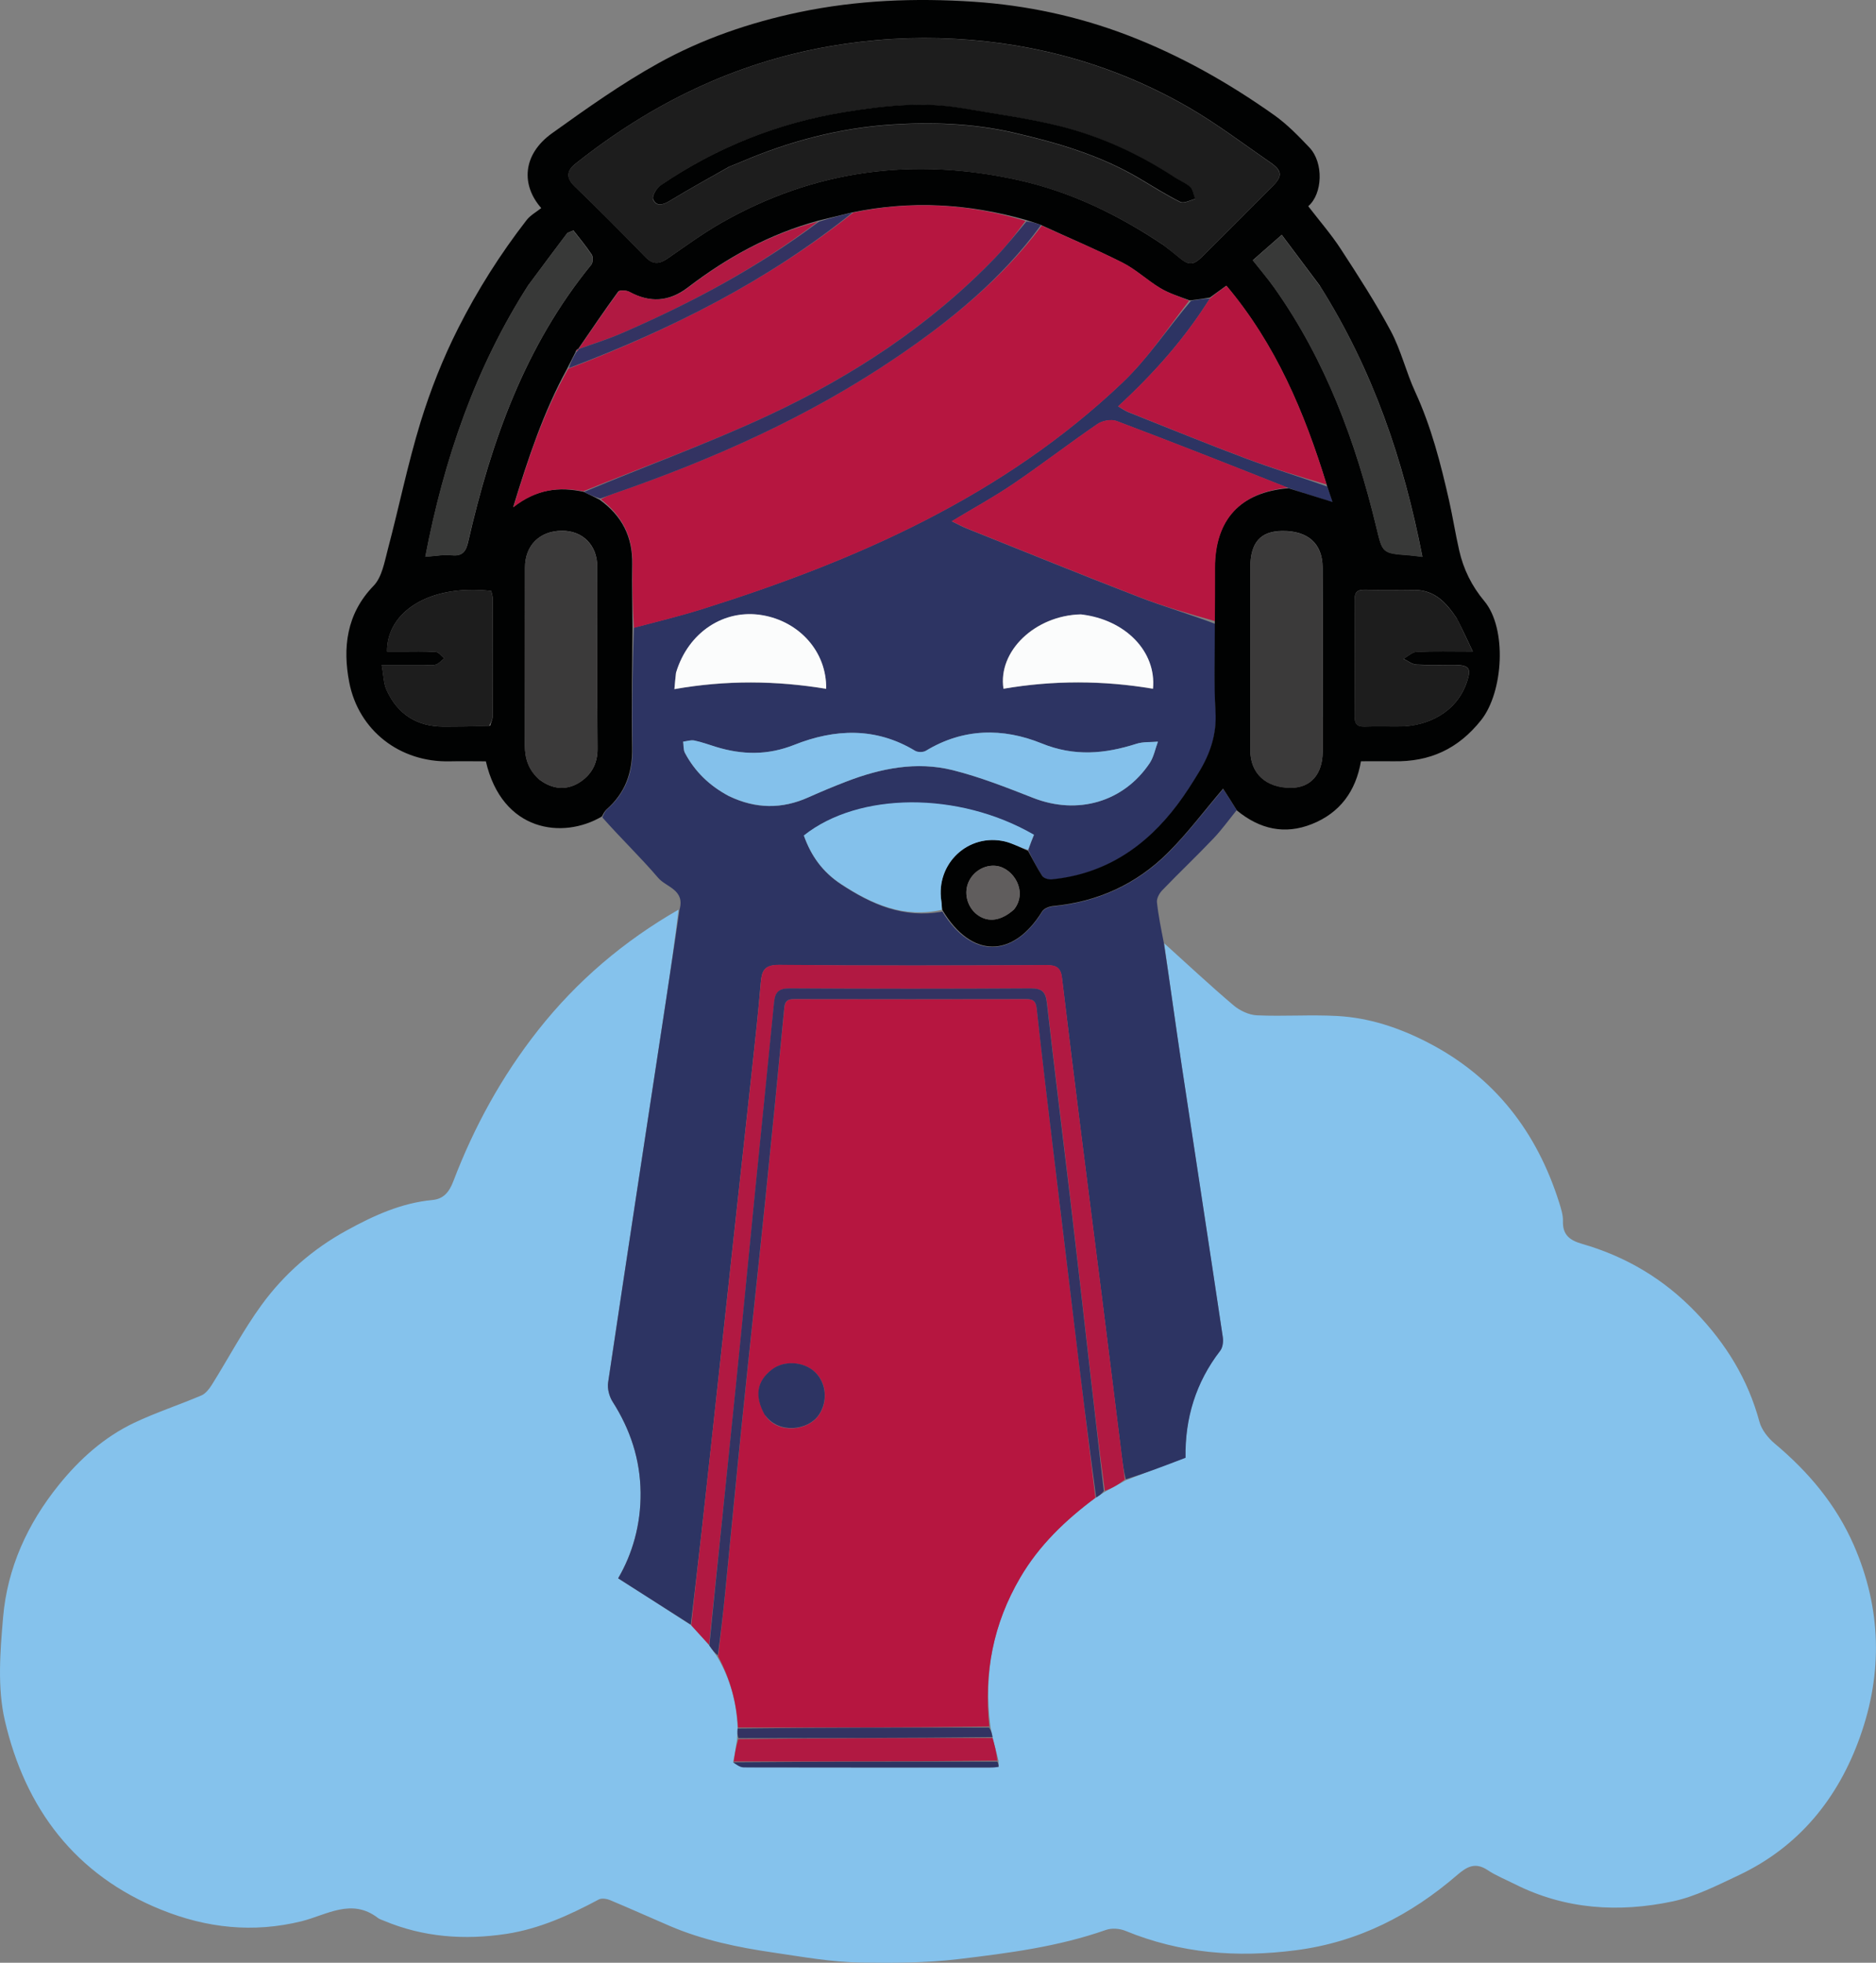
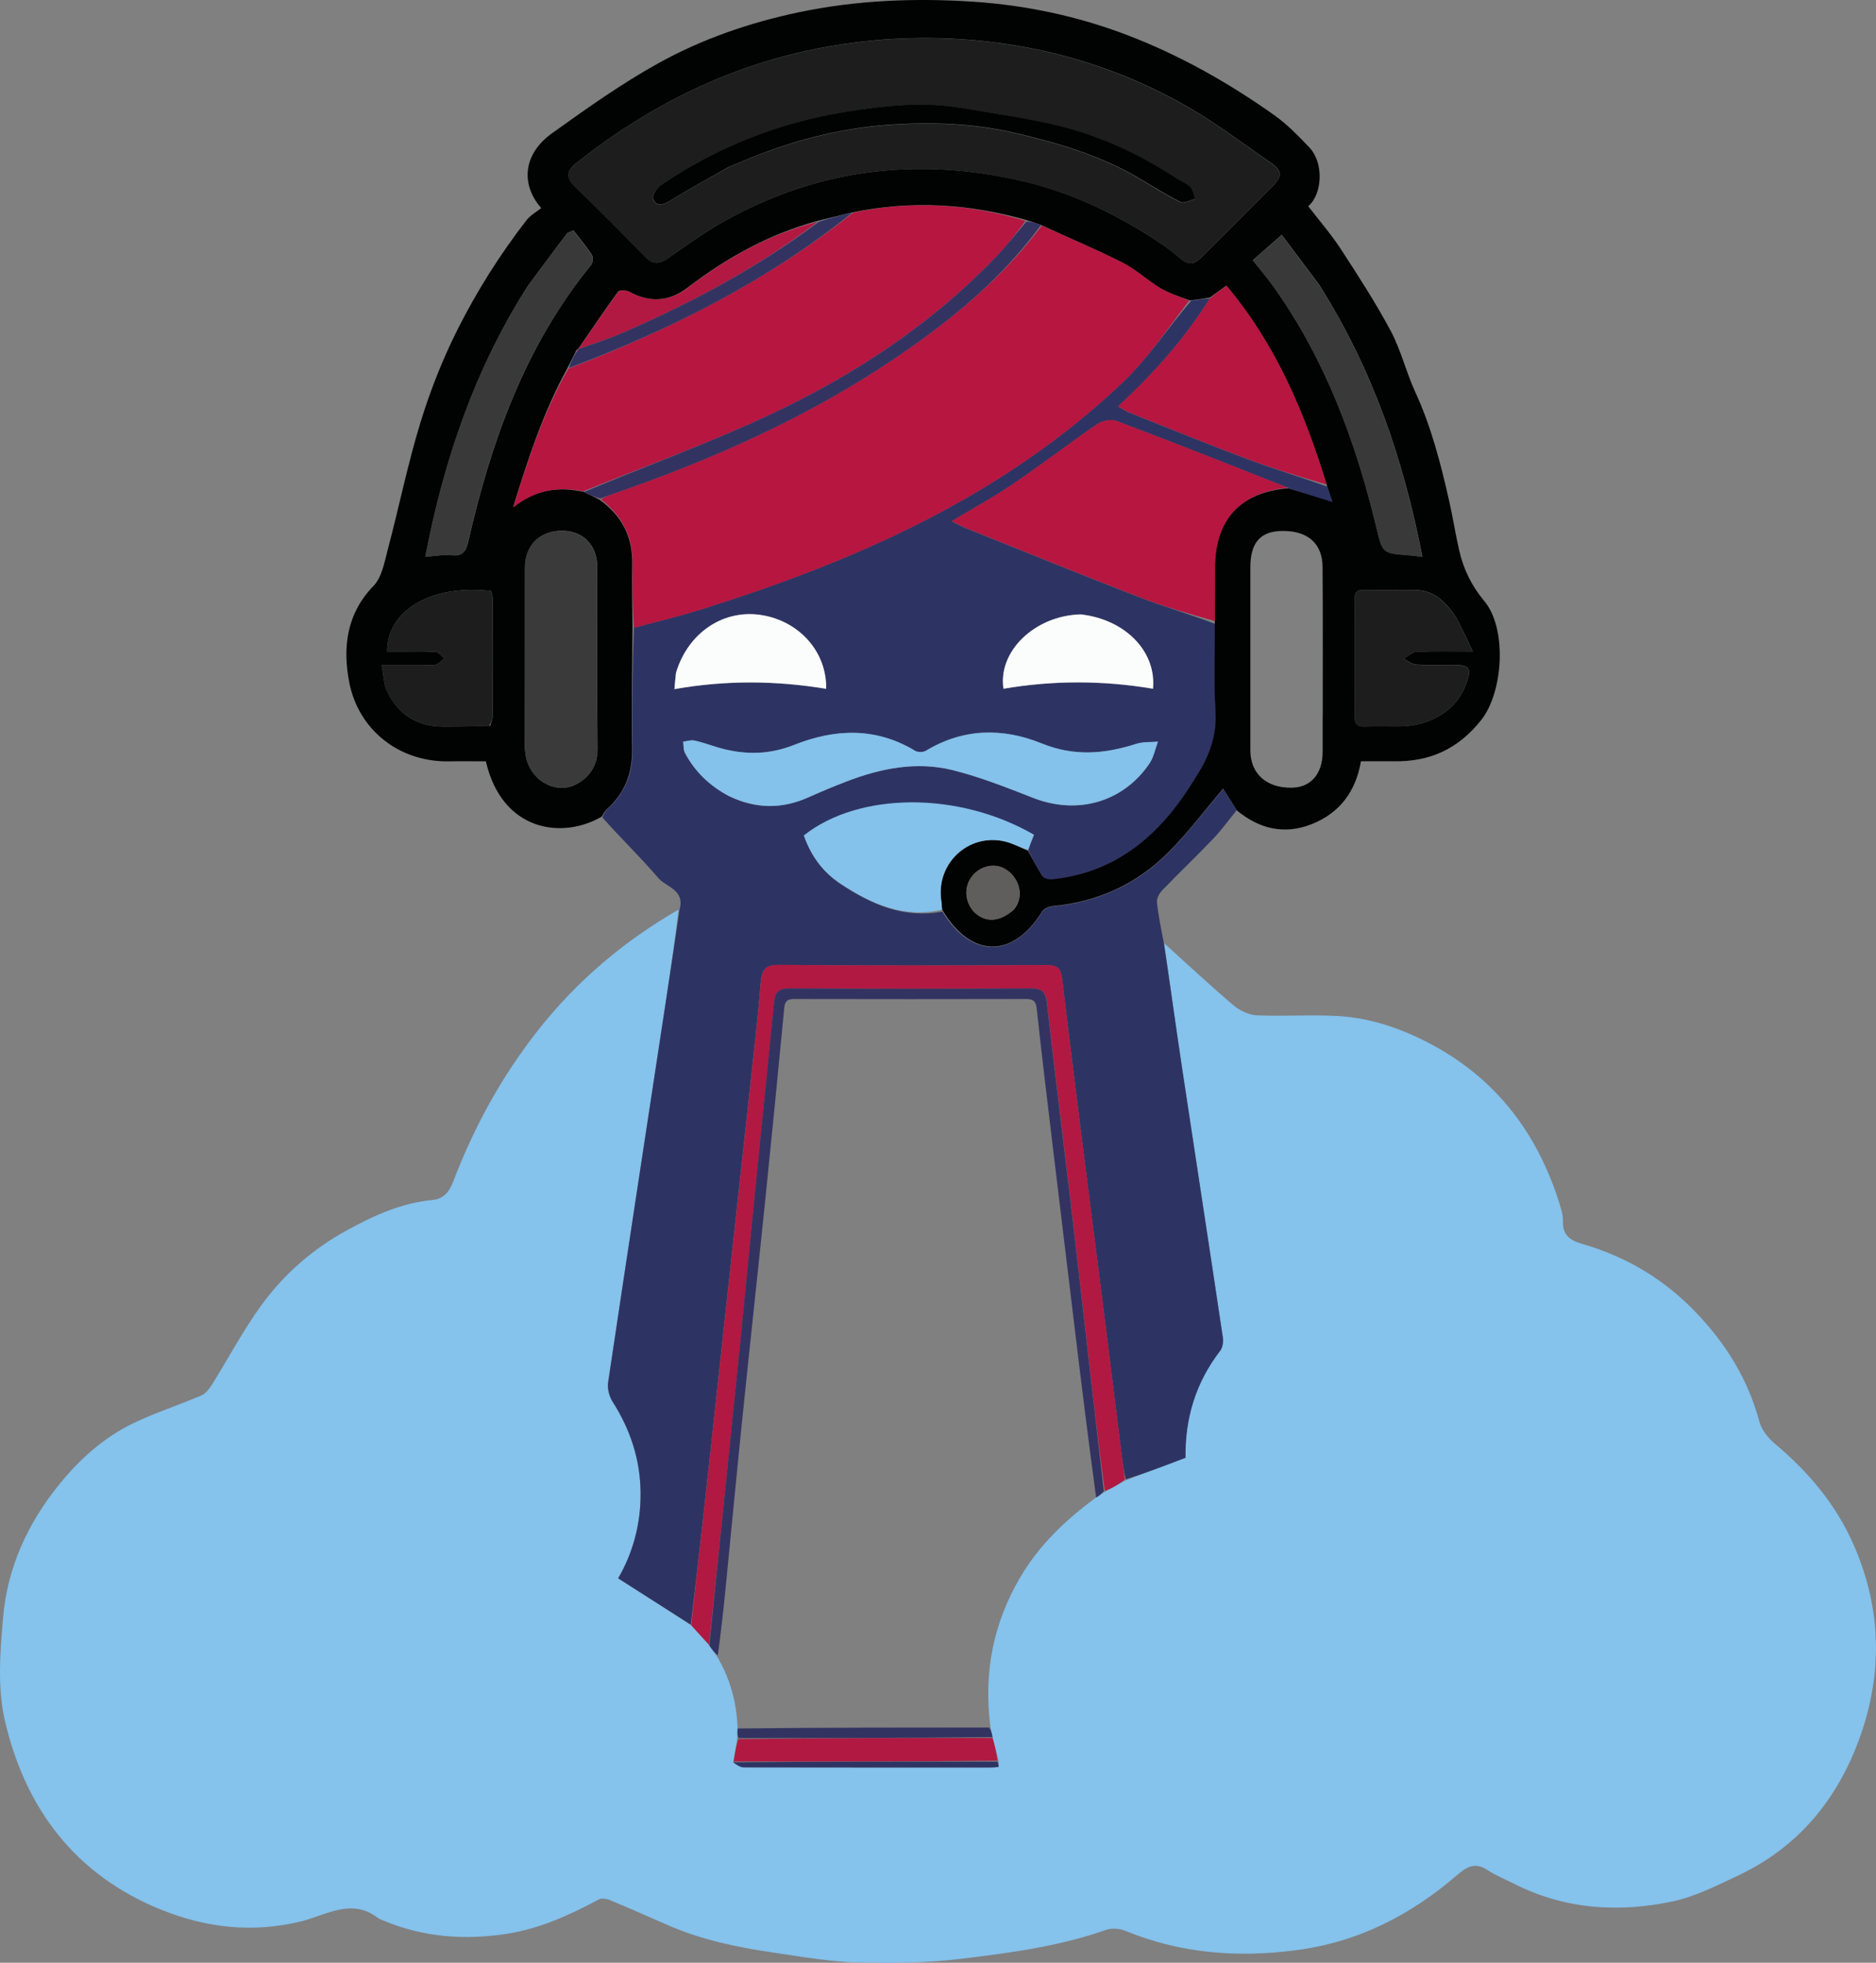
<svg xmlns="http://www.w3.org/2000/svg" id="Ebene_1" viewBox="0 0 280.75 293.74">
  <rect x="0" y="0" width="280.75" height="293.74" fill="#808080" stroke="none" />
  <defs>
    <style>.cls-1{fill:#605d5d;}.cls-1,.cls-2,.cls-3,.cls-4,.cls-5,.cls-6,.cls-7,.cls-8,.cls-9,.cls-10,.cls-11,.cls-12{stroke-width:0px;}.cls-2{fill:#84c1eb;}.cls-3{fill:#2d3463;}.cls-4{fill:#b11942;}.cls-5{fill:#333362;}.cls-6{fill:#383938;}.cls-7{fill:#010202;}.cls-8{fill:#85c2ec;}.cls-9{fill:#3b3a3a;}.cls-10{fill:#b61640;}.cls-11{fill:#fbfcfc;}.cls-12{fill:#1d1d1d;}</style>
  </defs>
  <path class="cls-8" d="m174.24,141.18c3.45,3.12,6.84,6.29,10.39,9.3.93.78,2.29,1.42,3.48,1.47,4,.18,8.02-.12,12.01.1,4.8.26,9.33,1.78,13.58,3.98,9.99,5.16,16.32,13.39,19.66,24.02.27.88.57,1.81.54,2.71-.06,2.06,1.04,2.87,2.85,3.39,6.56,1.89,12.23,5.24,17.01,10.22,4.55,4.73,7.84,10.07,9.55,16.42.33,1.21,1.29,2.41,2.27,3.24,5.06,4.24,9.19,9.12,11.86,15.24,4.13,9.47,4.33,19.1.92,28.66-3.27,9.19-9.13,16.45-18.15,20.71-3.21,1.51-6.47,3.19-9.89,3.92-8.07,1.7-16.07,1.22-23.63-2.59-1.37-.69-2.81-1.26-4.07-2.1-1.8-1.2-3.06-.54-4.49.69-7,6.05-14.88,10.11-24.22,11.31-8.79,1.14-17.26.48-25.5-2.91-.85-.35-2.03-.43-2.88-.14-7.16,2.52-14.55,3.47-22.06,4.37-4.92.59-9.77.59-14.63.52-4.38-.06-8.77-.86-13.13-1.5-5.28-.77-10.51-1.85-15.46-3.97-2.98-1.28-5.93-2.61-8.92-3.86-.51-.22-1.29-.34-1.72-.11-4.38,2.34-8.87,4.39-13.83,5.15-6.28.95-12.42.51-18.33-1.97-.3-.13-.65-.22-.9-.42-3.94-3.03-7.71-.42-11.43.5-7.22,1.78-14.17,1.02-20.95-1.71-12.91-5.19-20.39-15.17-23.44-28.31-1.14-4.91-.71-10.32-.27-15.44.63-7.41,3.65-14.03,8.34-19.84,3.13-3.88,6.79-7.16,11.3-9.31,3.26-1.54,6.72-2.67,10.05-4.09.63-.27,1.16-.97,1.55-1.58,2.49-3.98,4.69-8.17,7.44-11.95,3.38-4.64,7.69-8.4,12.78-11.18,4.01-2.2,8.13-4.09,12.78-4.53,1.64-.15,2.51-1.14,3.14-2.8,3.11-8.16,7.26-15.73,12.7-22.63,5.84-7.4,12.85-13.34,21.01-18.03-.54,4.63-1.22,9.11-1.89,13.6-2.9,19.05-5.82,38.1-8.66,57.16-.14.92.17,2.1.68,2.89,2.65,4.16,4.13,8.63,4.18,13.58.06,4.78-1.22,9.19-3.36,12.84,3.73,2.38,7.31,4.66,10.95,7.04.93,1.03,1.79,1.97,2.7,3.02.42.62.8,1.12,1.22,1.74,1.94,3.33,2.87,6.81,3.02,10.67-.04.58-.04,1.02-.08,1.61-.2,1.22-.35,2.27-.59,3.45.47.34,1.03.76,1.59.76,12.24.04,24.49.03,36.73.02.46,0,.93-.02,1.38-.1.06,0,0-.52,0-.95-.3-1.22-.6-2.29-.89-3.5-.1-.57-.22-1-.32-1.61-1.03-8.03.43-15.39,4.44-22.24,2.84-4.86,6.81-8.64,11.39-12.01.48-.3.83-.55,1.31-.84,1.08-.58,2.03-1.13,3.13-1.73,3.05-1.16,5.96-2.28,8.92-3.41-.09-5.92,1.54-11.29,5.19-16.01.38-.5.49-1.38.39-2.04-2.01-13.5-4.1-27.01-6.13-40.51-.92-6.12-1.75-12.26-2.63-18.38v.03Z" />
  <path class="cls-3" d="m103.39,243.15c-3.57-2.28-7.15-4.56-10.88-6.94,2.14-3.65,3.41-8.06,3.36-12.84-.06-4.96-1.53-9.42-4.18-13.58-.51-.8-.82-1.97-.68-2.89,2.84-19.06,5.76-38.11,8.66-57.16.68-4.49,1.35-8.97,2.03-13.62.83-2.97-2.01-3.35-3.19-4.73-2.61-3.06-5.54-5.86-8.36-9.05.22-.59.41-.96.7-1.22,2.79-2.45,3.88-5.52,3.81-9.23-.12-5.98.02-11.96.2-17.95,3.49-.92,6.85-1.74,10.15-2.77,23.15-7.27,45.08-16.91,62.95-33.9,3.82-3.63,6.79-8.15,10.3-12.27,1.04-.16,1.93-.3,2.79-.31-3.8,6.06-8.43,11.26-13.72,16.13.62.36,1.04.67,1.51.86,5.88,2.33,11.73,4.73,17.64,6.95,3.97,1.49,8.04,2.73,12.14,4.18.34.89.6,1.67.82,2.35-2.28-.71-4.43-1.38-6.69-2.15-8.63-3.42-17.12-6.78-25.66-10-.79-.3-2.11-.05-2.85.45-4.23,2.9-8.3,6.04-12.54,8.92-2.89,1.97-5.98,3.65-9.27,5.64.96.46,1.64.84,2.36,1.12,8.54,3.42,17.06,6.89,25.65,10.21,3.72,1.44,7.56,2.55,11.38,4,.04,4.53-.14,8.87.11,13.2.2,3.39-.8,6.3-2.49,9.08-1.01,1.65-2.04,3.29-3.2,4.83-4.73,6.29-10.81,10.39-18.81,11.19-.46.05-1.19-.16-1.42-.5-.8-1.2-1.44-2.5-2.13-3.93.3-.86.58-1.58.86-2.25-11.29-6.52-26.21-6.42-34.43.11,1.09,3.05,2.81,5.46,5.61,7.3,4.53,2.97,9.33,5.12,15.11,4.05,4.36,7.08,10.6,7.04,14.95.02.27-.44,1.04-.74,1.61-.8,6.68-.63,12.48-3.28,17.2-7.97,2.93-2.93,5.44-6.28,8.27-9.6.62.98,1.33,2.06,2.02,3.16-1.14,1.41-2.21,2.9-3.45,4.21-2.52,2.65-5.17,5.16-7.71,7.8-.42.44-.83,1.19-.78,1.76.21,1.99.62,3.97,1.03,6.08.95,6.27,1.78,12.4,2.7,18.52,2.03,13.5,4.12,27,6.13,40.51.1.66,0,1.54-.39,2.04-3.65,4.73-5.28,10.1-5.19,16.01-2.97,1.14-5.87,2.25-8.95,3.22-.31-1.27-.46-2.4-.6-3.52-1-7.99-1.98-15.98-2.99-23.97-1-7.92-2.03-15.84-3.02-23.76s-1.98-15.85-2.93-23.77c-.18-1.47-.77-1.93-2.29-1.93-13.34.06-26.69.11-40.02-.03-2.28-.02-2.63.91-2.78,2.73-.36,4.31-.83,8.61-1.3,12.91-.9,8.33-1.82,16.66-2.73,25-.71,6.55-1.42,13.1-2.13,19.64-.89,8.2-1.77,16.41-2.69,24.6-.51,4.63-1.07,9.25-1.61,13.87m5.82-123.96c3.91,1.87,7.82,1.91,11.78.13,1.89-.85,3.8-1.64,5.72-2.38,5.13-1.97,10.47-3.03,15.86-1.69,4.11,1.02,8.1,2.61,12.06,4.16,6.61,2.59,13.5.64,17.43-5.21.62-.93.83-2.13,1.23-3.21-1.07.1-2.21,0-3.21.32-4.76,1.52-9.3,1.94-14.2-.06-5.76-2.34-11.72-2.29-17.32,1.11-.41.25-1.22.26-1.61,0-5.88-3.56-12.02-3.3-18.08-.89-3.98,1.58-7.76,1.51-11.7.31-1.09-.33-2.15-.73-3.26-.96-.52-.11-1.11.1-1.67.17.08.57.02,1.21.27,1.69,1.48,2.78,3.65,4.9,6.7,6.52m52.42-27.25c-6.75.16-12.32,5.52-11.46,11.13,7.45-1.28,14.91-1.26,22.37,0,.54-5.54-4.09-10.34-10.91-11.12m-60.49,8.83c-.06.75-.13,1.5-.21,2.35,7.76-1.37,15.23-1.28,22.71-.05.1-5.5-3.98-10.08-9.59-11.02-5.69-.94-11.05,2.57-12.9,8.71Z" />
  <path class="cls-7" d="m185.13,121.32c-.76-1.22-1.46-2.31-2.09-3.29-2.83,3.32-5.33,6.68-8.27,9.6-4.71,4.69-10.51,7.34-17.2,7.97-.57.06-1.34.36-1.61.8-4.35,7.03-10.59,7.06-14.91-.18-.12-.62-.14-1.02-.19-1.41-.83-5.57,4.03-10.16,9.51-8.89,1.21.28,2.33.93,3.48,1.41.7,1.26,1.34,2.57,2.13,3.77.23.34.95.55,1.42.5,8.01-.79,14.08-4.9,18.81-11.19,1.16-1.54,2.2-3.18,3.2-4.83,1.69-2.77,2.69-5.69,2.49-9.08-.26-4.33-.08-8.67-.1-13.39v-8.13c0-7.23,3.79-11.31,11.03-11.91,2.15.67,4.3,1.34,6.58,2.05-.23-.68-.5-1.46-.85-2.51-3.37-10.96-7.68-21.11-15.04-29.86-.98.7-1.72,1.25-2.47,1.79-.9.14-1.79.29-3,.42-1.69-.62-3.17-1.09-4.45-1.86-1.93-1.17-3.63-2.78-5.63-3.8-3.96-2-8.07-3.72-12.21-5.64-.77-.29-1.44-.48-2.25-.75-8.62-2.45-17.17-2.93-25.97-1.12-1.75.42-3.35.82-5.1,1.24-7.31,1.99-13.66,5.52-19.52,10-2.81,2.14-5.66,2.31-8.74.64-.46-.25-1.47-.3-1.67-.03-2.06,2.81-4.01,5.72-5.99,8.59,0,0,0-.02-.08.02-.18.11-.24.21-.32.46-.45.87-.82,1.62-1.26,2.49-3.52,6.45-5.78,13.23-8.07,20.71,3.47-2.73,6.88-3.09,10.57-2.3.82.42,1.56.74,2.37,1.18,3.37,2.42,4.95,5.57,4.88,9.61-.05,3.18.02,6.36.04,9.55-.03,5.98-.17,11.97-.05,17.94.07,3.71-1.02,6.77-3.81,9.23-.29.26-.48.62-.71,1.07-5.85,3.46-14.93,2.31-17.37-8.25-1.77,0-3.57-.04-5.36,0-7.55.19-13.68-4.65-15.08-11.8-1-5.12-.46-10.25,3.63-14.46,1.26-1.3,1.63-3.54,2.13-5.43,1.68-6.34,2.98-12.79,4.9-19.05,1.48-4.81,3.36-9.57,5.63-14.06,2.88-5.7,6.31-11.12,10.23-16.18.57-.74,1.46-1.22,2.21-1.82-3.01-3.41-2.86-7.99,1.62-11.2,5.15-3.69,10.35-7.39,15.88-10.46,6.58-3.66,13.74-6.11,21.13-7.66C128.29.01,137.02-.32,145.7.26c7.88.52,15.65,2.18,23.04,5.01,7.84,3,15.13,7.12,21.98,11.98,1.92,1.37,3.61,3.11,5.24,4.83,2.17,2.29,1.97,6.96-.18,8.78,1.65,2.15,3.44,4.2,4.9,6.45,2.61,4.01,5.21,8.03,7.46,12.24,1.53,2.87,2.28,6.13,3.65,9.1,2.41,5.23,3.82,10.75,5.08,16.31.55,2.45.94,4.95,1.5,7.4.64,2.83,1.86,5.32,3.78,7.62,3.4,4.09,2.85,13.58-.5,17.8-3.46,4.34-7.69,6.24-13.05,6.15-1.6-.02-3.2,0-4.93,0-.76,4.45-3.12,7.72-7.35,9.4-4.05,1.61-7.77.78-11.19-2.02m-10.84-84.5c.62.49,1.27.96,1.88,1.48,1.8,1.53,2.35,1.53,4.01-.14,3.44-3.43,6.87-6.85,10.29-10.3,1.47-1.48,1.43-2.3-.3-3.5-4.09-2.83-8.08-5.86-12.38-8.34-10.78-6.2-22.49-9.53-34.88-10.2-6.24-.34-12.46.03-18.67,1.1-14.31,2.47-26.86,8.63-38.14,17.61-1.22.97-1.46,2.04-.13,3.33,3.61,3.47,7.13,7.02,10.62,10.61,1.14,1.18,2.1,1.06,3.32.22,2.62-1.81,5.2-3.7,7.95-5.28,13.96-7.99,28.82-9.93,44.47-6.47,7.91,1.75,15.05,5.21,21.97,9.87m23.65,70.51c0-7.47.03-14.94-.02-22.41-.02-3.57-2.2-5.47-6.02-5.44-3.28.03-4.79,1.74-4.79,5.43v27.41c0,3.45,2.36,5.6,6.09,5.59,2.94,0,4.72-2.04,4.73-5.39v-5.2m-117.13,9.43c1.84,1.37,3.89,1.58,5.8.43,1.82-1.11,2.84-2.81,2.81-5.16-.08-9.07-.02-18.14-.04-27.21,0-3.22-2.19-5.39-5.3-5.36-3.32.02-5.51,2.2-5.51,5.49,0,8.87,0,17.74-.02,26.62,0,1.97.53,3.67,2.25,5.2m-1.67-74.16c-8.01,12.47-12.67,26.18-15.47,40.73,1.59-.1,2.8-.35,3.96-.22,1.68.19,2.14-.66,2.46-2.05,3.43-15,8.5-29.28,18.4-41.41.27-.33.31-1.17.09-1.51-.83-1.27-1.82-2.43-2.75-3.64-.3.13-.61.26-.91.38-1.87,2.49-3.74,4.97-5.76,7.71m118.41.23c-1.97-2.64-3.95-5.27-5.74-7.66-1.65,1.45-2.98,2.61-4.33,3.8,1.18,1.5,2.3,2.8,3.29,4.21,7.62,10.79,12.1,22.92,15.17,35.63.97,3.98.83,4.01,4.92,4.31.57.04,1.14.13,2,.23-2.81-14.45-7.4-27.95-15.33-40.52m20.44,49.7c-1.48-2.23-3.2-4.15-6.14-4.21-2.53-.06-5.07.03-7.61-.03-1.14-.02-1.51.39-1.5,1.51.04,5.8.04,11.61,0,17.42,0,1.1.34,1.58,1.49,1.54,1.8-.06,3.61,0,5.4-.02,3.88-.05,8.35-1.98,9.91-6.66.66-1.98.41-2.5-1.75-2.54-1.93-.04-3.88.06-5.8-.05-.66-.04-1.3-.57-1.94-.87.66-.37,1.3-1.01,1.96-1.04,2.58-.12,5.17-.05,8.41-.05-.88-1.88-1.56-3.32-2.42-4.99m-144.62,16.08c.13-.5.38-.98.38-1.48.02-5.8.02-11.61,0-17.41,0-.44-.15-.87-.23-1.26-9.13-1.06-15.64,3.05-15.6,9.07h2.11c1.73,0,3.48-.06,5.2.06.44.03.84.62,1.26.95-.42.33-.8.81-1.28.95-.55.17-1.19.05-1.79.05h-6.3c.29,1.52.28,2.76.75,3.78,1.65,3.6,4.53,5.44,8.53,5.44,2.2,0,4.41-.02,6.96-.13m78.43,27.45c2.06-2.65-.12-6.13-2.67-6.47-1.78-.23-3.59.87-4.25,2.61-.65,1.69,0,3.74,1.5,4.78,1.58,1.09,3.45.84,5.42-.93Z" />
-   <path class="cls-10" d="m110.44,258.52c-.2-3.69-1.13-7.18-2.97-10.65.4-3.39.76-6.49,1.07-9.6.86-8.55,1.65-17.1,2.53-25.65,1.13-10.99,2.33-21.99,3.46-32.98.98-9.61,1.93-19.22,2.85-28.83.1-1.08.58-1.3,1.53-1.3,11.55.02,23.11.02,34.65,0,1.09,0,1.47.34,1.6,1.46.77,7.02,1.61,14.02,2.45,21.03,1.02,8.59,2.06,17.19,3.11,25.78,1.06,8.79,2.14,17.58,3.21,26.37-4.45,3.33-8.43,7.12-11.26,11.98-4.01,6.86-5.47,14.21-4.62,22.25-12.67.17-25.14.17-37.61.16m4.13-46.64c1.97,2.8,6.39,2.2,7.98-.13,1.38-2.01,1.14-4.79-.57-6.41-1.69-1.6-4.65-1.78-6.45-.39-2.26,1.75-2.65,3.97-.96,6.93h0Z" />
  <path class="cls-4" d="m103.45,243.25c.48-4.73,1.04-9.35,1.55-13.98.91-8.2,1.79-16.41,2.69-24.6.71-6.55,1.42-13.1,2.13-19.64.9-8.33,1.83-16.66,2.73-25,.46-4.3.94-8.6,1.3-12.91.15-1.82.5-2.76,2.78-2.73,13.34.14,26.69.1,40.02.03,1.53,0,2.12.46,2.29,1.93.94,7.93,1.93,15.85,2.93,23.77.99,7.92,2.02,15.84,3.02,23.76,1.01,7.99,1.99,15.97,2.99,23.97.14,1.12.29,2.25.45,3.57-.93.74-1.88,1.3-2.99,1.69-.85-6.16-1.54-12.18-2.23-18.2-.98-8.53-1.93-17.06-2.94-25.59-1.14-9.71-2.37-19.42-3.47-29.14-.18-1.65-.66-2.25-2.42-2.25-12.02.08-24.02.07-36.04,0-1.62,0-2.23.51-2.38,2.07-.9,9.34-1.88,18.68-2.81,28.01-.98,9.8-1.91,19.61-2.91,29.41-1.32,12.91-2.68,25.82-4.02,38.73-.86-.94-1.73-1.86-2.65-2.89h0Z" />
  <path class="cls-5" d="m106.15,246.27c1.3-13.03,2.66-25.94,3.97-38.86,1-9.8,1.93-19.61,2.91-29.41.93-9.34,1.9-18.68,2.81-28.01.15-1.57.76-2.09,2.38-2.07,12.02.07,24.02.07,36.04,0,1.76,0,2.24.59,2.42,2.25,1.1,9.72,2.32,19.43,3.47,29.14,1.01,8.53,1.97,17.06,2.94,25.59.69,6.02,1.38,12.03,2.1,18.23-.32.44-.68.7-1.15.99-1.19-8.75-2.27-17.54-3.33-26.34-1.04-8.59-2.08-17.19-3.11-25.78-.84-7.01-1.69-14.02-2.45-21.03-.12-1.12-.5-1.46-1.6-1.46-11.55.03-23.11.02-34.65,0-.95,0-1.43.22-1.53,1.3-.92,9.61-1.86,19.22-2.85,28.83-1.13,10.99-2.33,21.99-3.46,32.98-.88,8.55-1.68,17.1-2.53,25.65-.31,3.11-.67,6.22-1.1,9.47-.47-.35-.85-.85-1.27-1.46h0Z" />
  <path class="cls-4" d="m109.81,263.61c.15-1.06.3-2.11.68-3.33,12.83-.17,25.44-.18,38.05-.18.3,1.07.6,2.14.71,3.39-13.26.15-26.35.14-39.44.12h0Z" />
  <path class="cls-5" d="m148.54,259.97c-12.62.14-25.23.15-38.02.16-.18-.43-.18-.86-.14-1.45,12.52-.15,24.98-.14,37.64-.14.3.42.42.86.52,1.43h0Z" />
  <path class="cls-3" d="m109.72,263.74c13.18-.11,26.26-.1,39.53-.1.18.26.22.77.17.78-.45.09-.92.1-1.38.1-12.24,0-24.49,0-36.73-.02-.56,0-1.12-.42-1.59-.76h0Z" />
  <path class="cls-10" d="m94.86,93.95c-.18-3.18-.25-6.36-.2-9.55.06-4.04-1.51-7.19-4.74-9.67.69-.4,1.31-.64,1.93-.86,14.93-5.16,29.27-11.54,42.38-20.45,8.14-5.53,15.71-11.71,21.67-19.65,4.05,1.83,8.15,3.55,12.11,5.55,2.01,1.01,3.69,2.63,5.63,3.8,1.29.78,2.76,1.24,4.31,1.88-3.2,4.14-6.17,8.67-9.99,12.29-17.88,16.99-39.8,26.62-62.95,33.9-3.29,1.03-6.66,1.85-10.15,2.77h0Z" />
  <path class="cls-10" d="m192.75,72.99c-7.12.7-10.91,4.78-10.91,12.01,0,2.58,0,5.17-.03,7.95-3.81-1.07-7.65-2.18-11.37-3.62-8.58-3.32-17.1-6.79-25.65-10.21-.72-.29-1.4-.66-2.36-1.12,3.29-1.98,6.38-3.67,9.27-5.64,4.24-2.89,8.31-6.02,12.54-8.92.73-.5,2.05-.75,2.85-.45,8.55,3.22,17.04,6.58,25.66,10h0Z" />
  <path class="cls-2" d="m109.07,119.13c-2.92-1.55-5.08-3.67-6.56-6.45-.26-.47-.18-1.12-.27-1.69.56-.06,1.15-.28,1.67-.17,1.1.23,2.17.62,3.26.96,3.93,1.2,7.72,1.27,11.7-.31,6.05-2.41,12.2-2.67,18.08.89.4.24,1.21.24,1.61,0,5.59-3.4,11.55-3.45,17.32-1.11,4.91,2,9.45,1.58,14.2.06,1-.32,2.13-.22,3.21-.32-.4,1.07-.62,2.28-1.23,3.21-3.92,5.85-10.81,7.8-17.43,5.21-3.96-1.55-7.95-3.13-12.06-4.16-5.4-1.34-10.73-.28-15.86,1.69-1.93.74-3.84,1.54-5.72,2.38-3.96,1.78-7.88,1.74-11.91-.19h0Z" />
  <path class="cls-10" d="m181.05,44.69c.79-.68,1.54-1.22,2.51-1.92,7.36,8.75,11.67,18.9,14.97,29.75-4.01-1.18-8.07-2.42-12.05-3.91-5.92-2.21-11.77-4.61-17.64-6.95-.47-.18-.89-.5-1.51-.86,5.29-4.87,9.92-10.06,13.72-16.13h0Z" />
  <path class="cls-2" d="m153.87,127.19c-1.17-.32-2.29-.97-3.49-1.26-5.48-1.27-10.34,3.32-9.51,8.89.06.39.07.79.06,1.34-5.68,1.3-10.49-.86-15.02-3.83-2.81-1.84-4.53-4.25-5.61-7.3,8.22-6.53,23.15-6.64,34.43-.11-.27.68-.56,1.39-.86,2.25h0Z" />
  <path class="cls-11" d="m161.81,91.95c6.65.78,11.27,5.58,10.74,11.12-7.45-1.26-14.92-1.27-22.37,0-.87-5.6,4.71-10.97,11.63-11.13h0Z" />
  <path class="cls-11" d="m101.19,100.61c1.81-5.99,7.16-9.51,12.86-8.55,5.61.94,9.69,5.51,9.59,11.02-7.48-1.23-14.94-1.32-22.71.05.07-.85.14-1.6.25-2.5h0Z" />
  <path class="cls-12" d="m174.18,36.72c-6.81-4.56-13.95-8.02-21.87-9.77-15.65-3.46-30.51-1.53-44.47,6.47-2.76,1.58-5.33,3.48-7.95,5.28-1.22.84-2.17.96-3.32-.22-3.49-3.59-7.01-7.14-10.62-10.61-1.34-1.29-1.09-2.36.13-3.33,11.27-8.98,23.82-15.14,38.14-17.61,6.2-1.07,12.43-1.44,18.67-1.1,12.4.67,24.1,4.01,34.88,10.2,4.3,2.47,8.29,5.51,12.38,8.34,1.73,1.2,1.77,2.03.3,3.5-3.42,3.45-6.86,6.87-10.29,10.3-1.66,1.66-2.21,1.66-4.01.14-.61-.52-1.26-.98-1.98-1.58m-65.02-11.78c.56-.22,1.12-.42,1.66-.66,7.2-3.09,14.7-5.08,22.5-5.61,6.1-.41,12.24-.19,18.25,1.18,6.56,1.5,13,3.37,18.85,6.83,2.06,1.22,4.09,2.52,6.22,3.57.54.26,1.46-.27,2.21-.45-.23-.61-.31-1.38-.74-1.78-.66-.62-1.58-.97-2.36-1.47-5.22-3.41-10.84-6.04-16.85-7.57-4.92-1.26-9.99-1.93-15.01-2.78-5.84-1.01-11.69-.34-17.45.59-9.96,1.61-19.2,5.26-27.57,10.95-.61.42-1.34,1.62-1.14,2.09.49,1.14,1.47.86,2.49.25,2.84-1.73,5.76-3.33,8.91-5.11h.02Z" />
  <path class="cls-10" d="m127.73,31.81c8.64-1.81,17.2-1.34,25.74,1.25-1.45,1.97-2.89,3.81-4.51,5.48-9.75,10.12-21.32,17.72-33.95,23.62-9.03,4.22-18.46,7.6-27.71,11.36-3.6-.7-7-.33-10.47,2.4,2.29-7.48,4.55-14.26,8.21-20.73,15.45-5.92,29.86-13.21,42.68-23.39h0Z" />
-   <path class="cls-9" d="m197.93,107.53v5c0,3.35-1.78,5.37-4.73,5.39-3.73.02-6.08-2.13-6.09-5.59,0-9.14,0-18.28,0-27.41,0-3.69,1.51-5.4,4.79-5.43,3.82-.04,6,1.87,6.02,5.44.04,7.47.02,14.94.02,22.61h0Z" />
  <path class="cls-9" d="m80.68,116.67c-1.61-1.43-2.14-3.13-2.14-5.11.02-8.87,0-17.74.02-26.62,0-3.3,2.19-5.47,5.51-5.49,3.11-.02,5.29,2.14,5.3,5.36.02,9.07-.05,18.14.04,27.21.02,2.35-.99,4.05-2.81,5.16-1.9,1.15-3.95.94-5.91-.53Z" />
  <path class="cls-6" d="m79.2,42.48c1.95-2.61,3.82-5.1,5.68-7.59.3-.13.61-.26.91-.38.93,1.2,1.92,2.37,2.75,3.64.23.35.18,1.18-.09,1.51-9.9,12.14-14.97,26.42-18.4,41.41-.32,1.39-.78,2.24-2.46,2.05-1.16-.14-2.37.11-3.96.22,2.79-14.56,7.46-28.27,15.55-40.86h0Z" />
  <path class="cls-6" d="m197.62,42.95c7.84,12.45,12.42,25.95,15.24,40.41-.86-.1-1.43-.19-2-.23-4.09-.3-3.96-.33-4.92-4.31-3.07-12.71-7.56-24.85-15.17-35.63-.99-1.41-2.12-2.72-3.29-4.21,1.34-1.18,2.67-2.34,4.33-3.8,1.79,2.39,3.77,5.03,5.82,7.78h0Z" />
  <path class="cls-12" d="m218.07,92.64c.77,1.56,1.45,3,2.33,4.88-3.24,0-5.83-.07-8.41.05-.67.03-1.31.68-1.96,1.04.65.3,1.28.83,1.94.87,1.93.12,3.87.02,5.8.05,2.16.04,2.41.56,1.75,2.54-1.56,4.67-6.04,6.6-9.91,6.66-1.8.02-3.61-.05-5.4.02-1.15.04-1.5-.43-1.49-1.54.04-5.8.04-11.61,0-17.42,0-1.12.37-1.54,1.5-1.51,2.53.06,5.07-.02,7.61.03,2.94.06,4.66,1.98,6.23,4.33h0Z" />
  <path class="cls-12" d="m73.17,108.66c-2.38.06-4.58.08-6.78.08-4,0-6.88-1.84-8.53-5.44-.47-1.02-.46-2.26-.75-3.78h6.3c.6,0,1.24.12,1.79-.05.48-.14.86-.62,1.28-.95-.42-.34-.82-.93-1.26-.95-1.73-.11-3.47-.05-5.2-.06h-2.11c-.04-6.01,6.48-10.12,15.6-9.07.07.39.23.83.23,1.26.02,5.8.02,11.61,0,17.41,0,.5-.24.98-.55,1.53h0Z" />
  <path class="cls-5" d="m87.4,73.62c9.15-3.85,18.58-7.24,27.61-11.46,12.62-5.89,24.21-13.5,33.95-23.62,1.61-1.68,3.06-3.51,4.65-5.4.74.06,1.42.25,2.18.54-5.86,8.04-13.43,14.22-21.57,19.75-13.11,8.91-27.45,15.29-42.38,20.45-.63.22-1.26.46-2.01.74-.87-.26-1.61-.58-2.43-1Z" />
  <path class="cls-4" d="m86.56,52.25c1.98-2.88,3.93-5.77,6-8.59.2-.27,1.22-.22,1.67.03,3.08,1.68,5.93,1.5,8.74-.64,5.86-4.48,12.21-8.01,19.44-9.89-9.02,6.9-18.96,12.21-29.36,16.71-2.11.91-4.33,1.59-6.49,2.38h0Z" />
  <path class="cls-5" d="m86.56,52.25c2.16-.78,4.37-1.46,6.48-2.38,10.39-4.5,20.34-9.81,29.52-16.71,1.67-.52,3.27-.94,5.01-1.34-12.66,10.18-27.07,17.45-42.45,23.27.22-.73.59-1.48,1.12-2.39.26-.22.32-.32.32-.46,0,0,0,.02,0,.02Z" />
  <path class="cls-1" d="m151.69,136.18c-1.87,1.65-3.76,1.89-5.32.8-1.5-1.04-2.15-3.09-1.5-4.78.66-1.74,2.47-2.85,4.25-2.61,2.55.33,4.73,3.81,2.58,6.59h0Z" />
  <path class="cls-4" d="m86.49,52.27c.08.1.02.2-.17.3-.07-.09-.02-.19.17-.3Z" />
-   <path class="cls-3" d="m114.46,211.77c-1.59-2.85-1.21-5.07,1.06-6.82,1.8-1.39,4.77-1.21,6.45.39,1.71,1.63,1.94,4.41.57,6.41-1.59,2.33-6,2.92-8.07,0h0Z" />
  <path class="cls-7" d="m109.02,25c-3.02,1.72-5.94,3.32-8.78,5.05-1.02.62-2,.9-2.49-.25-.2-.46.52-1.67,1.14-2.09,8.37-5.68,17.6-9.34,27.57-10.95,5.76-.93,11.6-1.59,17.45-.59,5.01.86,10.09,1.53,15.01,2.78,6.01,1.54,11.63,4.15,16.85,7.57.78.51,1.69.85,2.36,1.47.42.4.5,1.18.74,1.78-.74.17-1.68.71-2.21.45-2.14-1.06-4.16-2.36-6.22-3.57-5.86-3.45-12.3-5.33-18.85-6.83-6.01-1.37-12.15-1.58-18.25-1.18-7.8.53-15.3,2.51-22.5,5.61-.55.24-1.11.44-1.81.73h0Z" />
</svg>